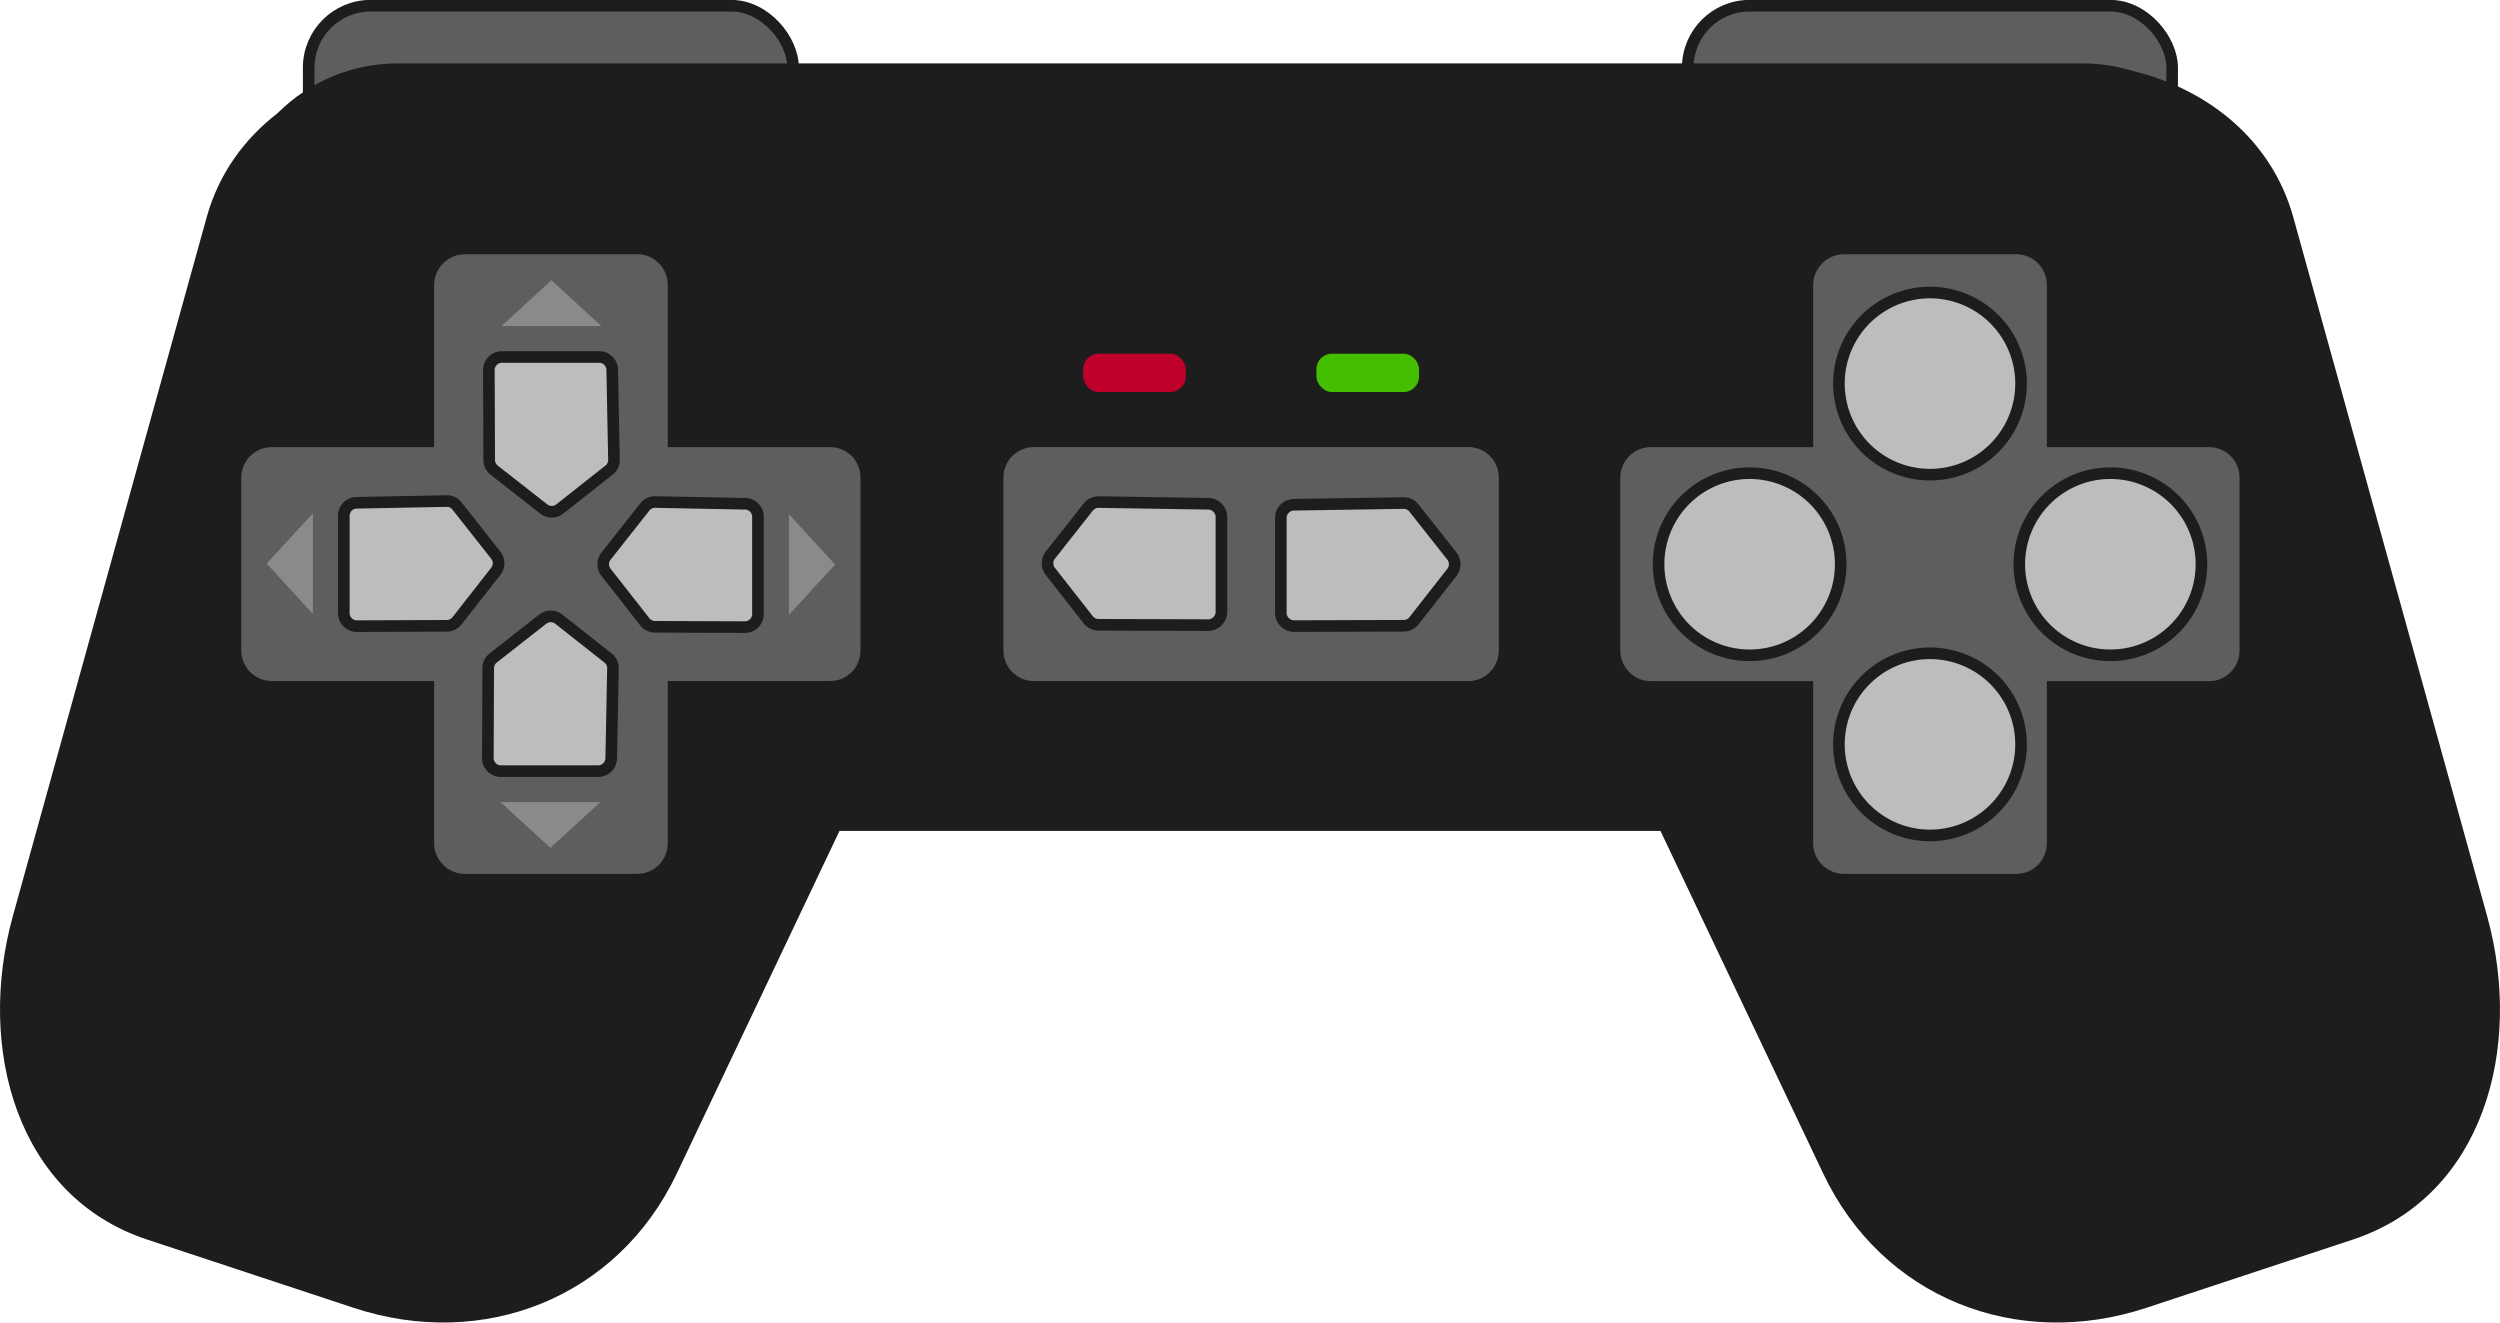
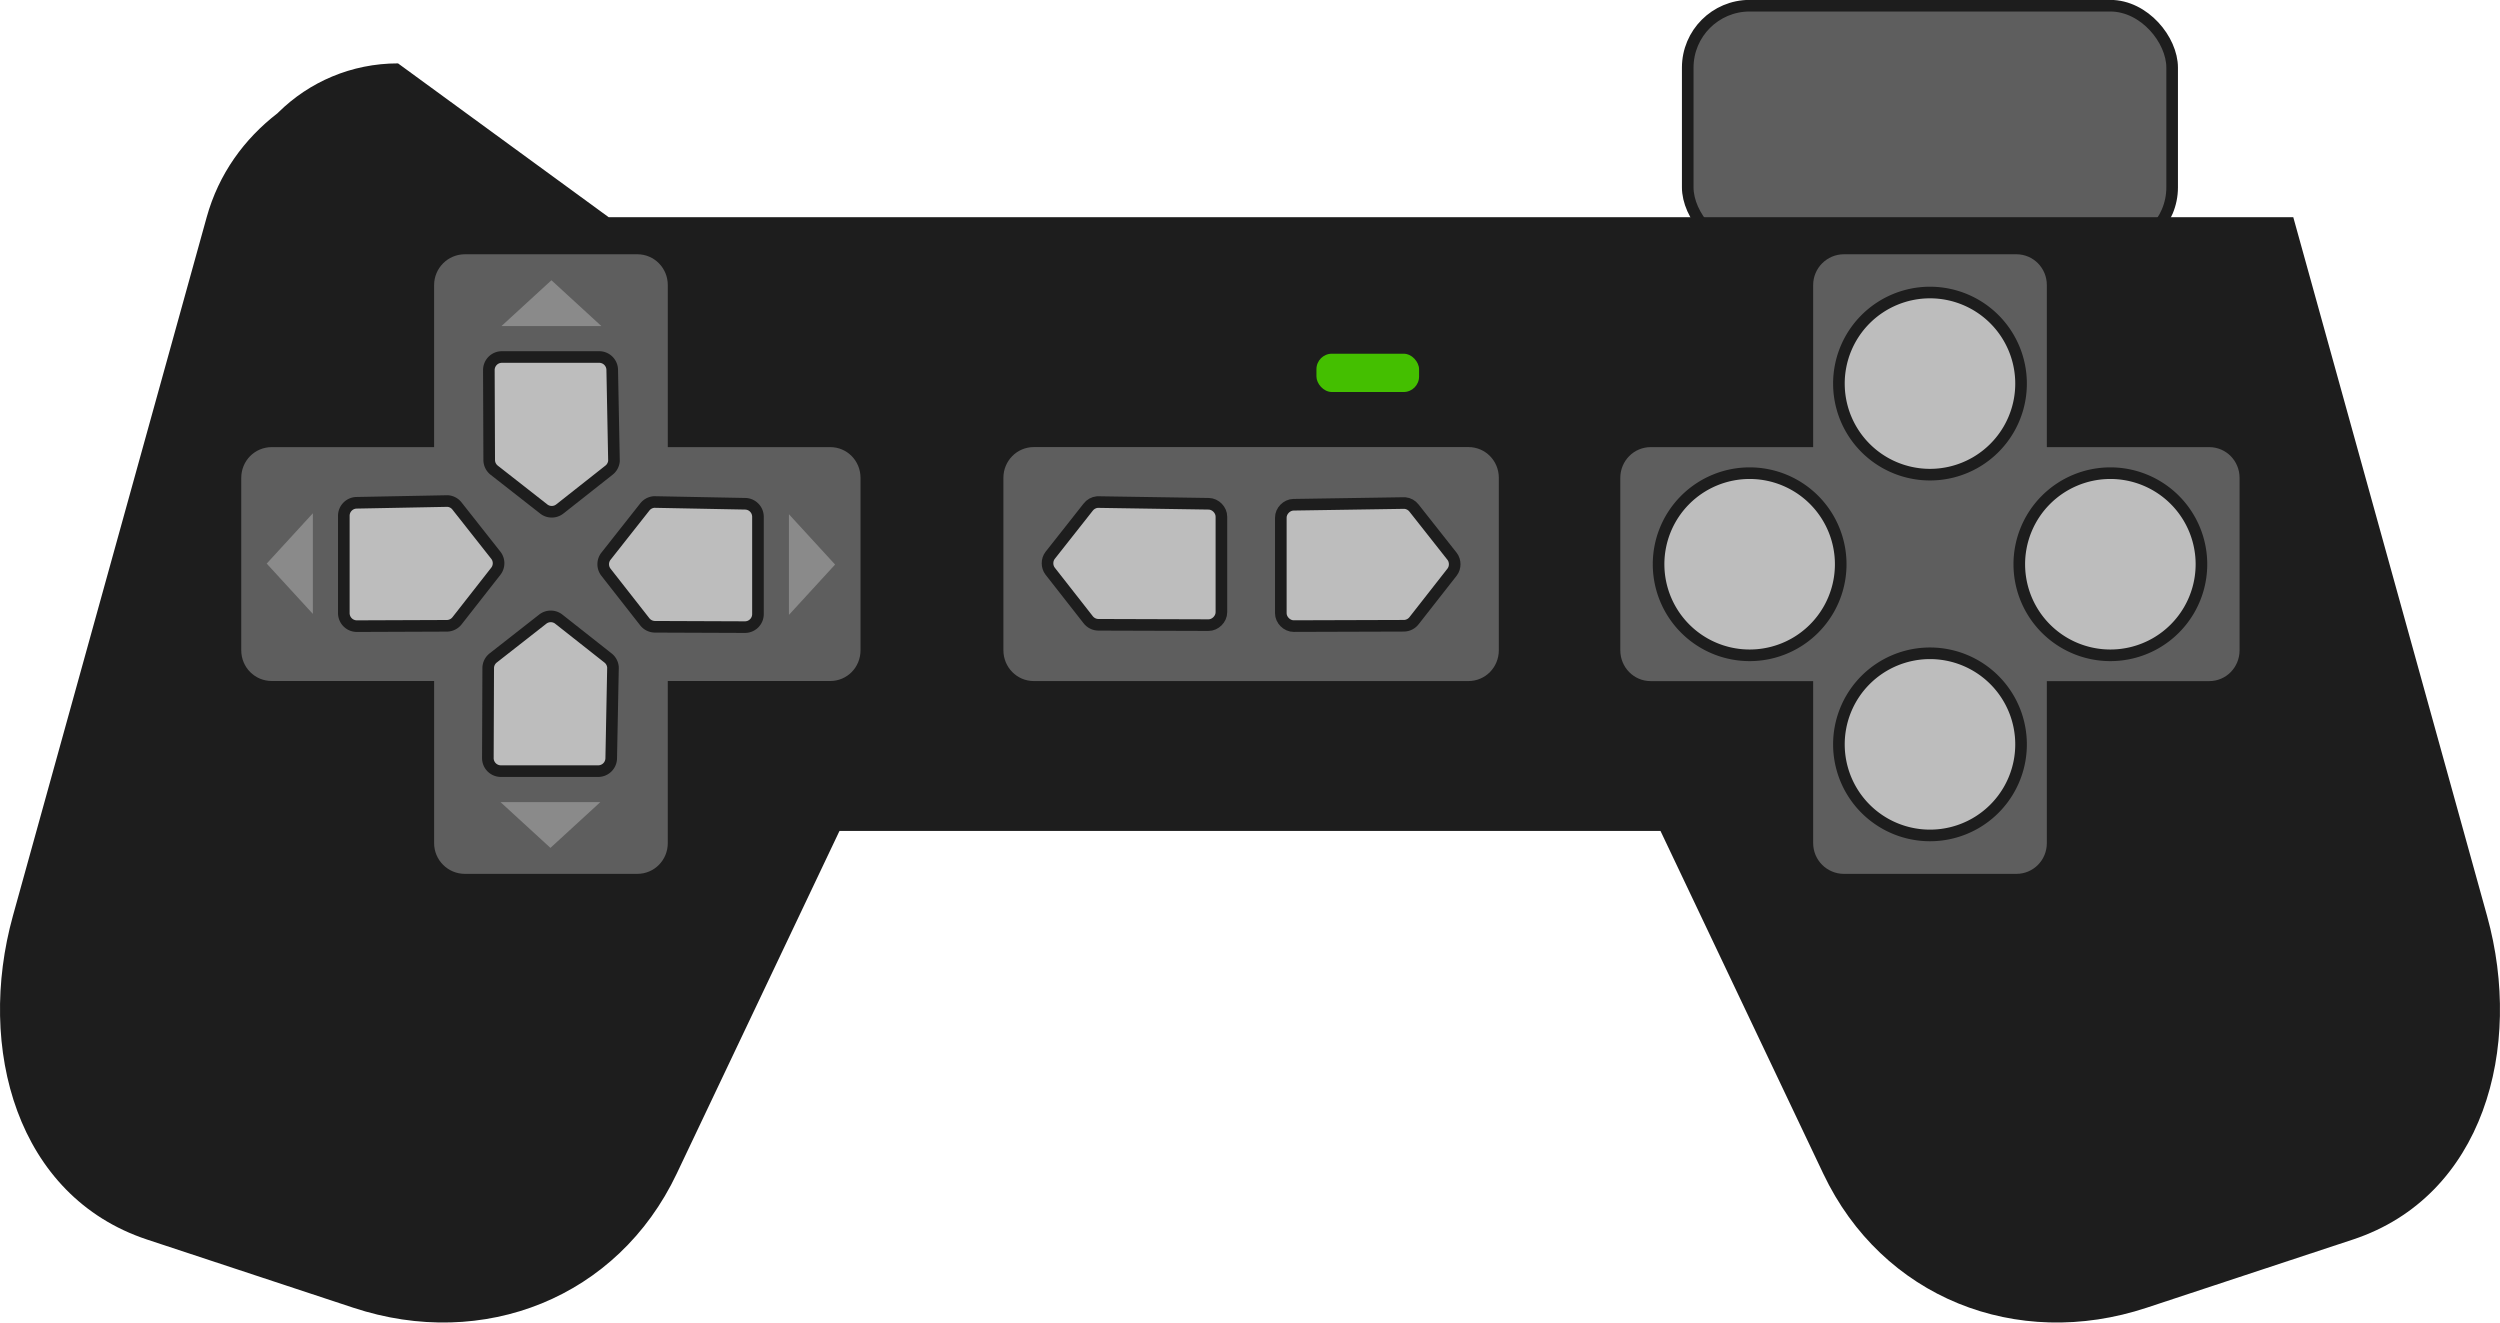
<svg xmlns="http://www.w3.org/2000/svg" xmlns:ns1="http://www.inkscape.org/namespaces/inkscape" xmlns:ns2="http://sodipodi.sourceforge.net/DTD/sodipodi-0.dtd" version="1.1" viewBox="0 0 322.963 170.851" id="Layer_1" xml:space="preserve" ns1:version="0.48.5 r10040" ns2:docname="ffs.svg">
  <ns2:namedview pagecolor="#ffffff" bordercolor="#666666" borderopacity="1" objecttolerance="10" gridtolerance="10" guidetolerance="10" ns1:pageopacity="0" ns1:pageshadow="2" ns1:window-width="1920" ns1:window-height="1061" id="namedview30" showgrid="false" ns1:zoom="2" ns1:cx="140.59332" ns1:cy="77.002261" ns1:window-x="1920" ns1:window-y="139" ns1:window-maximized="0" ns1:current-layer="Layer_1" />
  <defs id="defs3059" />
-   <rect width="62.579" height="31.466" rx="8" ry="8" x="39.878" y="0.737" id="rect4249" style="fill:#5e5e5e;fill-opacity:1;fill-rule:nonzero;stroke:#1d1d1d;stroke-width:1.5;stroke-linecap:round;stroke-linejoin:round;stroke-miterlimit:4;stroke-opacity:1;stroke-dasharray:none;stroke-dashoffset:0" />
  <rect width="62.579" height="31.466" rx="8" ry="8" x="218.03" y="0.737" id="rect4267" style="fill:#5e5e5e;fill-opacity:1;fill-rule:nonzero;stroke:#1d1d1d;stroke-width:1.5;stroke-linecap:round;stroke-linejoin:round;stroke-miterlimit:4;stroke-opacity:1;stroke-dasharray:none;stroke-dashoffset:0" />
-   <path d="m 51.419,8.188 c -6.032,0 -11.471,2.407 -15.438,6.312 -0.041,0.04 -0.084,0.084 -0.125,0.125 -4.292,3.309 -7.597,7.816 -9.156,13.438 l -25.031,90.25 c -4.739,17.083 0.486,36.232 17.312,41.812 l 26.656,8.812 c 16.827,5.58 34.179,-1.297 41.781,-17.312 l 21.031,-44.281 106.062,0 21.031,44.281 c 7.602,16.015 24.954,22.893 41.781,17.312 l 26.656,-8.812 c 16.827,-5.58 22.052,-24.73 17.312,-41.812 l -25.031,-90.25 c -2.774,-10 -11.014,-16.522 -20.656,-18.875 -0.136,-0.042 -0.269,-0.085 -0.406,-0.125 -0.01,-0.002 -0.021,0.002 -0.031,0 -1.941,-0.557 -4.001,-0.875 -6.125,-0.875 l -1.812,0 -211.5,0 -4.312,0 z" id="rect4151" style="fill:#1d1d1d;fill-opacity:1;fill-rule:nonzero;stroke:none" />
+   <path d="m 51.419,8.188 c -6.032,0 -11.471,2.407 -15.438,6.312 -0.041,0.04 -0.084,0.084 -0.125,0.125 -4.292,3.309 -7.597,7.816 -9.156,13.438 l -25.031,90.25 c -4.739,17.083 0.486,36.232 17.312,41.812 l 26.656,8.812 c 16.827,5.58 34.179,-1.297 41.781,-17.312 l 21.031,-44.281 106.062,0 21.031,44.281 c 7.602,16.015 24.954,22.893 41.781,17.312 l 26.656,-8.812 c 16.827,-5.58 22.052,-24.73 17.312,-41.812 l -25.031,-90.25 l -1.812,0 -211.5,0 -4.312,0 z" id="rect4151" style="fill:#1d1d1d;fill-opacity:1;fill-rule:nonzero;stroke:none" />
  <g id="g4358">
    <path d="m 238.205,32.848 c -2.186,0 -3.971,1.786 -3.971,3.971 v 20.943 h -20.986 c -2.186,0 -3.929,1.786 -3.929,3.971 v 22.271 c 0,2.2 1.743,3.986 3.929,3.986 h 20.986 v 20.929 c 0,2.2 1.786,3.971 3.971,3.971 h 22.286 c 2.186,0 3.929,-1.771 3.929,-3.971 V 87.991 h 20.971 c 2.2,0 3.929,-1.786 3.929,-3.986 V 61.733 c 0,-2.186 -1.729,-3.971 -3.929,-3.971 H 264.42 V 36.819 c 0,-2.186 -1.743,-3.971 -3.929,-3.971 h -22.286 z" id="path3219" style="fill:#5e5e5e;fill-opacity:1;fill-rule:evenodd" />
  </g>
  <g id="g4361">
    <path d="m 60.053,32.848 c -2.186,0 -3.971,1.786 -3.971,3.971 V 57.762 H 35.11 c -2.2,0 -3.943,1.771 -3.943,3.971 v 22.271 c 0,2.2 1.743,3.971 3.943,3.971 h 20.971 v 20.943 c 0,2.2 1.786,3.971 3.971,3.971 h 22.286 c 2.186,0 3.929,-1.771 3.929,-3.971 V 87.976 h 20.986 c 2.186,0 3.914,-1.771 3.914,-3.971 V 61.733 c 0,-2.2 -1.729,-3.971 -3.914,-3.971 H 86.268 V 36.819 c 0,-2.186 -1.743,-3.971 -3.929,-3.971 H 60.053 z" id="rect3214" style="fill:#5e5e5e;fill-opacity:1;fill-rule:evenodd" />
  </g>
  <g transform="matrix(1.429,0,0,1.429,-371.147,-683.224)" id="g3289" style="fill:#3f3f3f" />
  <path d="m 71.236,36.204 -6.449,5.915 12.897,0 z" id="path3273" style="fill:#8a8a8a;fill-opacity:1;fill-rule:evenodd;stroke:none" ns1:connector-curvature="0" />
  <path d="m 71.107,109.535 -6.449,-5.915 12.897,0 z" id="path3295" style="fill:#8a8a8a;fill-opacity:1;fill-rule:evenodd;stroke:none" ns1:connector-curvature="0" />
  <path d="m 107.881,72.933 -5.962,-6.5 0,13 z" id="path3303" style="fill:#8a8a8a;fill-opacity:1;fill-rule:evenodd;stroke:none" ns1:connector-curvature="0" />
  <path d="m 34.454,72.807 5.962,-6.5 0,13 z" id="path3305" style="fill:#8a8a8a;fill-opacity:1;fill-rule:evenodd;stroke:none" ns1:connector-curvature="0" />
  <path ns1:connector-curvature="0" d="m 133.554,57.755 c -2.186,0 -3.929,1.786 -3.929,3.971 l 0,22.271 c 0,2.2 1.743,3.986 3.929,3.986 l 56.143,0 c 2.2,0 3.929,-1.786 3.929,-3.986 l 0,-22.271 c 0,-2.186 -1.729,-3.971 -3.929,-3.971 z" id="path4221" style="fill:#5e5e5e;fill-opacity:1;fill-rule:evenodd" />
-   <rect style="fill:#bf002b;fill-opacity:1;fill-rule:nonzero;stroke:none;stroke-width:1.5;stroke-miterlimit:4;stroke-dasharray:none" id="rect3804" width="13.258" height="4.95" x="139.927" y="45.693" rx="2" ry="2" />
  <rect ry="2" rx="2" y="45.693" x="170.065" height="4.95" width="13.258" id="rect3806" style="fill:#44bf00;fill-opacity:1;fill-rule:nonzero;stroke:none;stroke-width:1.5;stroke-miterlimit:4;stroke-dasharray:none" />
  <g id="g3810" style="fill:#bdbdbd;fill-opacity:1;opacity:1">
    <path ns1:connector-curvature="0" style="fill:#bdbdbd;fill-opacity:1;fill-rule:evenodd;stroke:#1d1d1d;stroke-width:1.5;stroke-linecap:round;stroke-linejoin:round;stroke-miterlimit:4;stroke-opacity:1;stroke-dasharray:none" id="path3244" d="m 261.09,49.663 a 11.765,11.765 0 0 1 -23.529,0 11.765,11.765 0 1 1 23.529,0 z" />
    <path ns1:connector-curvature="0" style="fill:#bdbdbd;fill-opacity:1;fill-rule:evenodd;stroke:#1d1d1d;stroke-width:1.5;stroke-linecap:round;stroke-linejoin:round;stroke-miterlimit:4;stroke-opacity:1;stroke-dasharray:none" id="path3246" d="m 261.09,96.27 a 11.765,11.765 0 0 1 -23.529,0 11.765,11.765 0 1 1 23.529,0 z" />
    <path ns1:connector-curvature="0" style="fill:#bdbdbd;fill-opacity:1;fill-rule:evenodd;stroke:#1d1d1d;stroke-width:1.5;stroke-linecap:round;stroke-linejoin:round;stroke-miterlimit:4;stroke-opacity:1;stroke-dasharray:none" id="path3248" d="m 260.864,73.001 a 11.765,11.765 0 1 1 23.529,0 11.765,11.765 0 0 1 -23.529,0 z" />
    <path ns1:connector-curvature="0" style="fill:#bdbdbd;fill-opacity:1;fill-rule:evenodd;stroke:#1d1d1d;stroke-width:1.5;stroke-linecap:round;stroke-linejoin:round;stroke-miterlimit:4;stroke-opacity:1;stroke-dasharray:none" id="path3250" d="m 214.264,73.001 a 11.765,11.765 0 1 1 23.529,0 11.765,11.765 0 0 1 -23.529,0 z" />
    <path d="m 84.481,64.854 a 1.684,1.684 0 0 0 -1.205,0.67 l -5,6.339 a 1.684,1.684 0 0 0 0,2.054 l 5,6.384 a 1.684,1.684 0 0 0 1.339,0.67 l 11.607,0.045 a 1.684,1.684 0 0 0 1.696,-1.696 l 0,-12.545 a 1.684,1.684 0 0 0 -1.652,-1.696 L 84.659,64.854 a 1.684,1.684 0 0 0 -0.179,0 z" id="path3322" style="fill:#bdbdbd;fill-opacity:1;fill-rule:evenodd;stroke:#1d1d1d;stroke-width:1.5;stroke-linecap:round;stroke-linejoin:round;stroke-miterlimit:4;stroke-opacity:1;stroke-dasharray:none" ns1:connector-curvature="0" />
    <path d="m 57.854,64.727 a 1.684,1.684 0 0 1 1.205,0.67 l 5,6.339 a 1.684,1.684 0 0 1 0,2.054 l -5,6.384 a 1.684,1.684 0 0 1 -1.339,0.67 l -11.607,0.045 a 1.684,1.684 0 0 1 -1.696,-1.696 l 0,-12.545 a 1.684,1.684 0 0 1 1.652,-1.696 l 11.607,-0.223 a 1.684,1.684 0 0 1 0.179,0 z" id="path3324" style="fill:#bdbdbd;fill-opacity:1;fill-rule:evenodd;stroke:#1d1d1d;stroke-width:1.5;stroke-linecap:round;stroke-linejoin:round;stroke-miterlimit:4;stroke-opacity:1;stroke-dasharray:none" ns1:connector-curvature="0" />
    <path d="m 79.186,86.182 a 1.684,1.684 0 0 0 -0.67,-1.205 l -6.339,-5 a 1.684,1.684 0 0 0 -2.054,0 l -6.384,5 a 1.684,1.684 0 0 0 -0.67,1.339 l -0.045,11.607 a 1.684,1.684 0 0 0 1.696,1.696 l 12.545,0 a 1.684,1.684 0 0 0 1.696,-1.652 L 79.186,86.36 a 1.684,1.684 0 0 0 0,-0.179 z" id="path3332" style="fill:#bdbdbd;fill-opacity:1;fill-rule:evenodd;stroke:#1d1d1d;stroke-width:1.5;stroke-linecap:round;stroke-linejoin:round;stroke-miterlimit:4;stroke-opacity:1;stroke-dasharray:none" ns1:connector-curvature="0" />
    <path d="m 79.315,59.557 a 1.684,1.684 0 0 1 -0.67,1.205 l -6.339,5 a 1.684,1.684 0 0 1 -2.054,0 l -6.384,-5 a 1.684,1.684 0 0 1 -0.67,-1.339 l -0.045,-11.607 a 1.684,1.684 0 0 1 1.696,-1.696 l 12.545,0 a 1.684,1.684 0 0 1 1.696,1.652 l 0.223,11.607 a 1.684,1.684 0 0 1 0,0.179 z" id="path3334" style="fill:#bdbdbd;fill-opacity:1;fill-rule:evenodd;stroke:#1d1d1d;stroke-width:1.5;stroke-linecap:round;stroke-linejoin:round;stroke-miterlimit:4;stroke-opacity:1;stroke-dasharray:none" ns1:connector-curvature="0" />
    <path d="m 181.491,64.985 c 0.464,0.04 0.907,0.286 1.186,0.659 l 4.918,6.236 c 0.441,0.574 0.441,1.446 0,2.02 l -4.918,6.279 c -0.306,0.406 -0.809,0.657 -1.317,0.659 l -14.228,0.044 c -0.875,0.007 -1.675,-0.793 -1.669,-1.669 l 0,-12.339 c -0.007,-0.861 0.764,-1.652 1.625,-1.669 l 14.228,-0.22 c 0.058,-0.003 0.117,-0.003 0.176,0 z" id="path4289" style="fill:#bdbdbd;fill-opacity:1;fill-rule:evenodd;stroke:#1d1d1d;stroke-width:1.5;stroke-linecap:round;stroke-linejoin:round;stroke-miterlimit:4;stroke-opacity:1;stroke-dasharray:none" ns1:connector-curvature="0" />
    <path d="m 141.759,64.86 c -0.464,0.04 -0.907,0.286 -1.186,0.659 l -4.918,6.236 c -0.441,0.574 -0.441,1.446 0,2.02 l 4.918,6.279 c 0.306,0.406 0.809,0.657 1.317,0.659 l 14.228,0.044 c 0.875,0.007 1.675,-0.793 1.669,-1.669 l 0,-12.339 c 0.007,-0.861 -0.764,-1.652 -1.625,-1.669 L 141.935,64.86 c -0.058,-0.003 -0.117,-0.003 -0.176,0 z" id="path4291" style="fill:#bdbdbd;fill-opacity:1;fill-rule:evenodd;stroke:#1d1d1d;stroke-width:1.5;stroke-linecap:round;stroke-linejoin:round;stroke-miterlimit:4;stroke-opacity:1;stroke-dasharray:none" ns1:connector-curvature="0" />
  </g>
</svg>